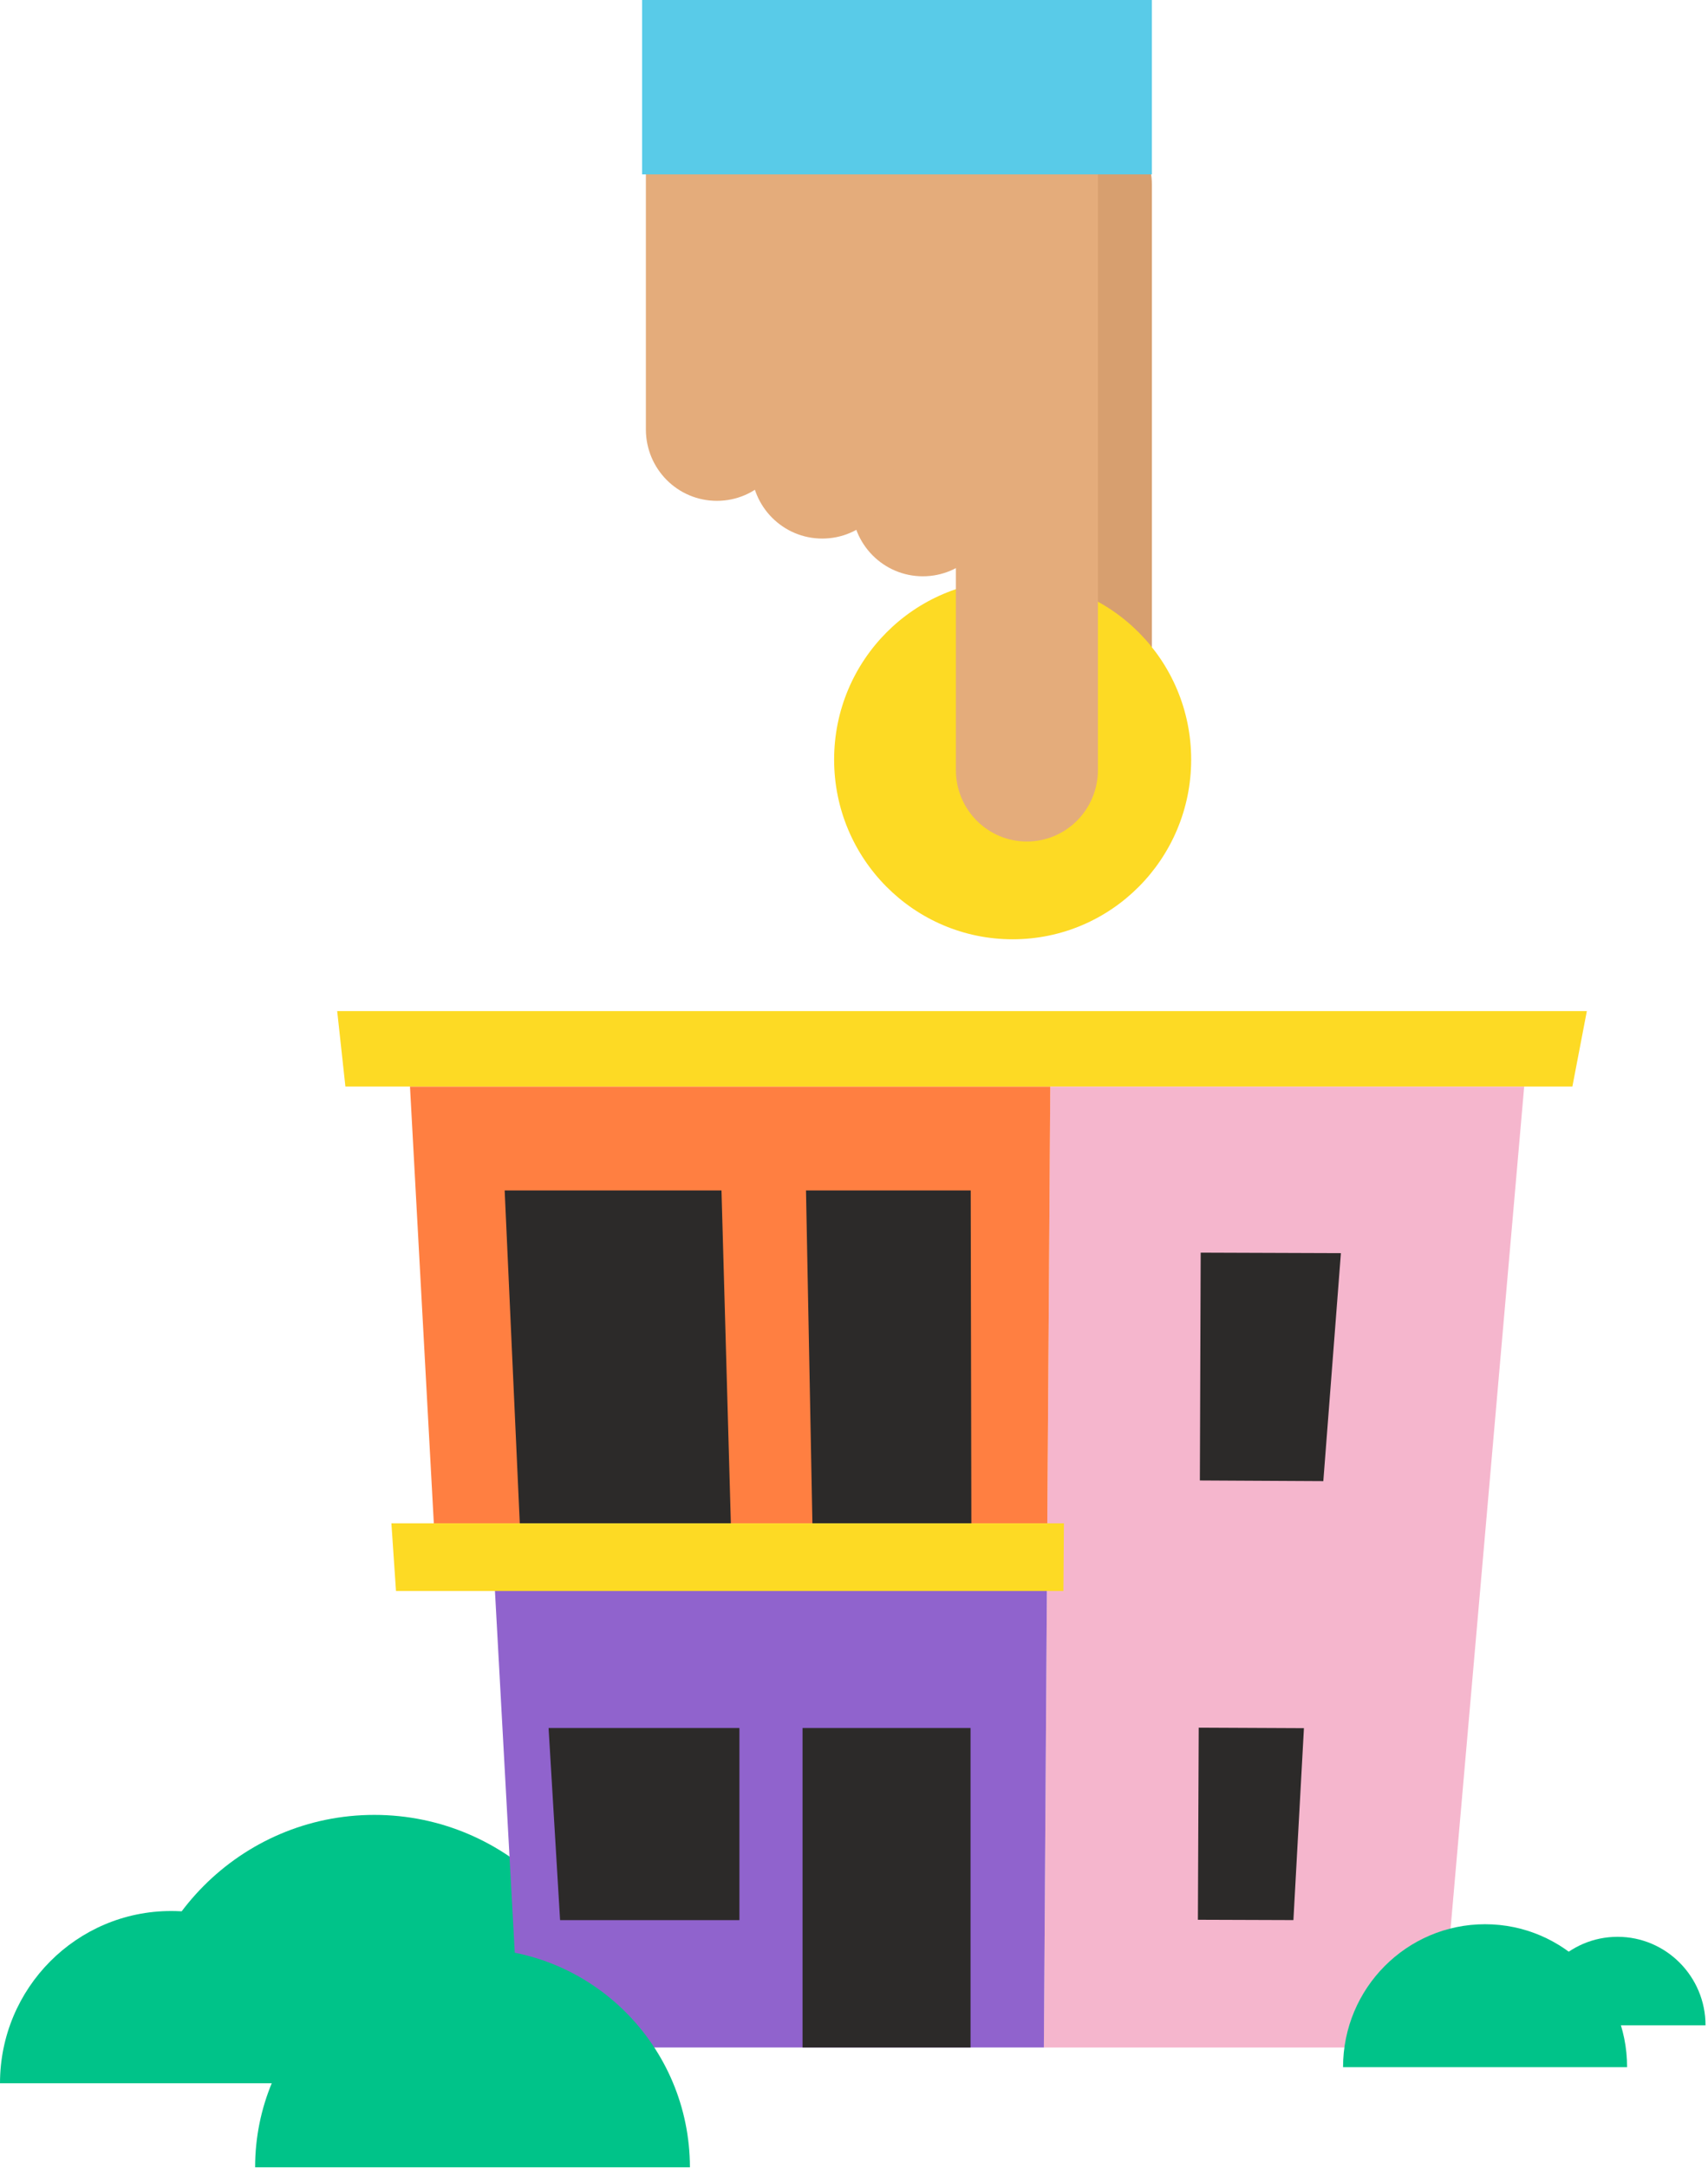
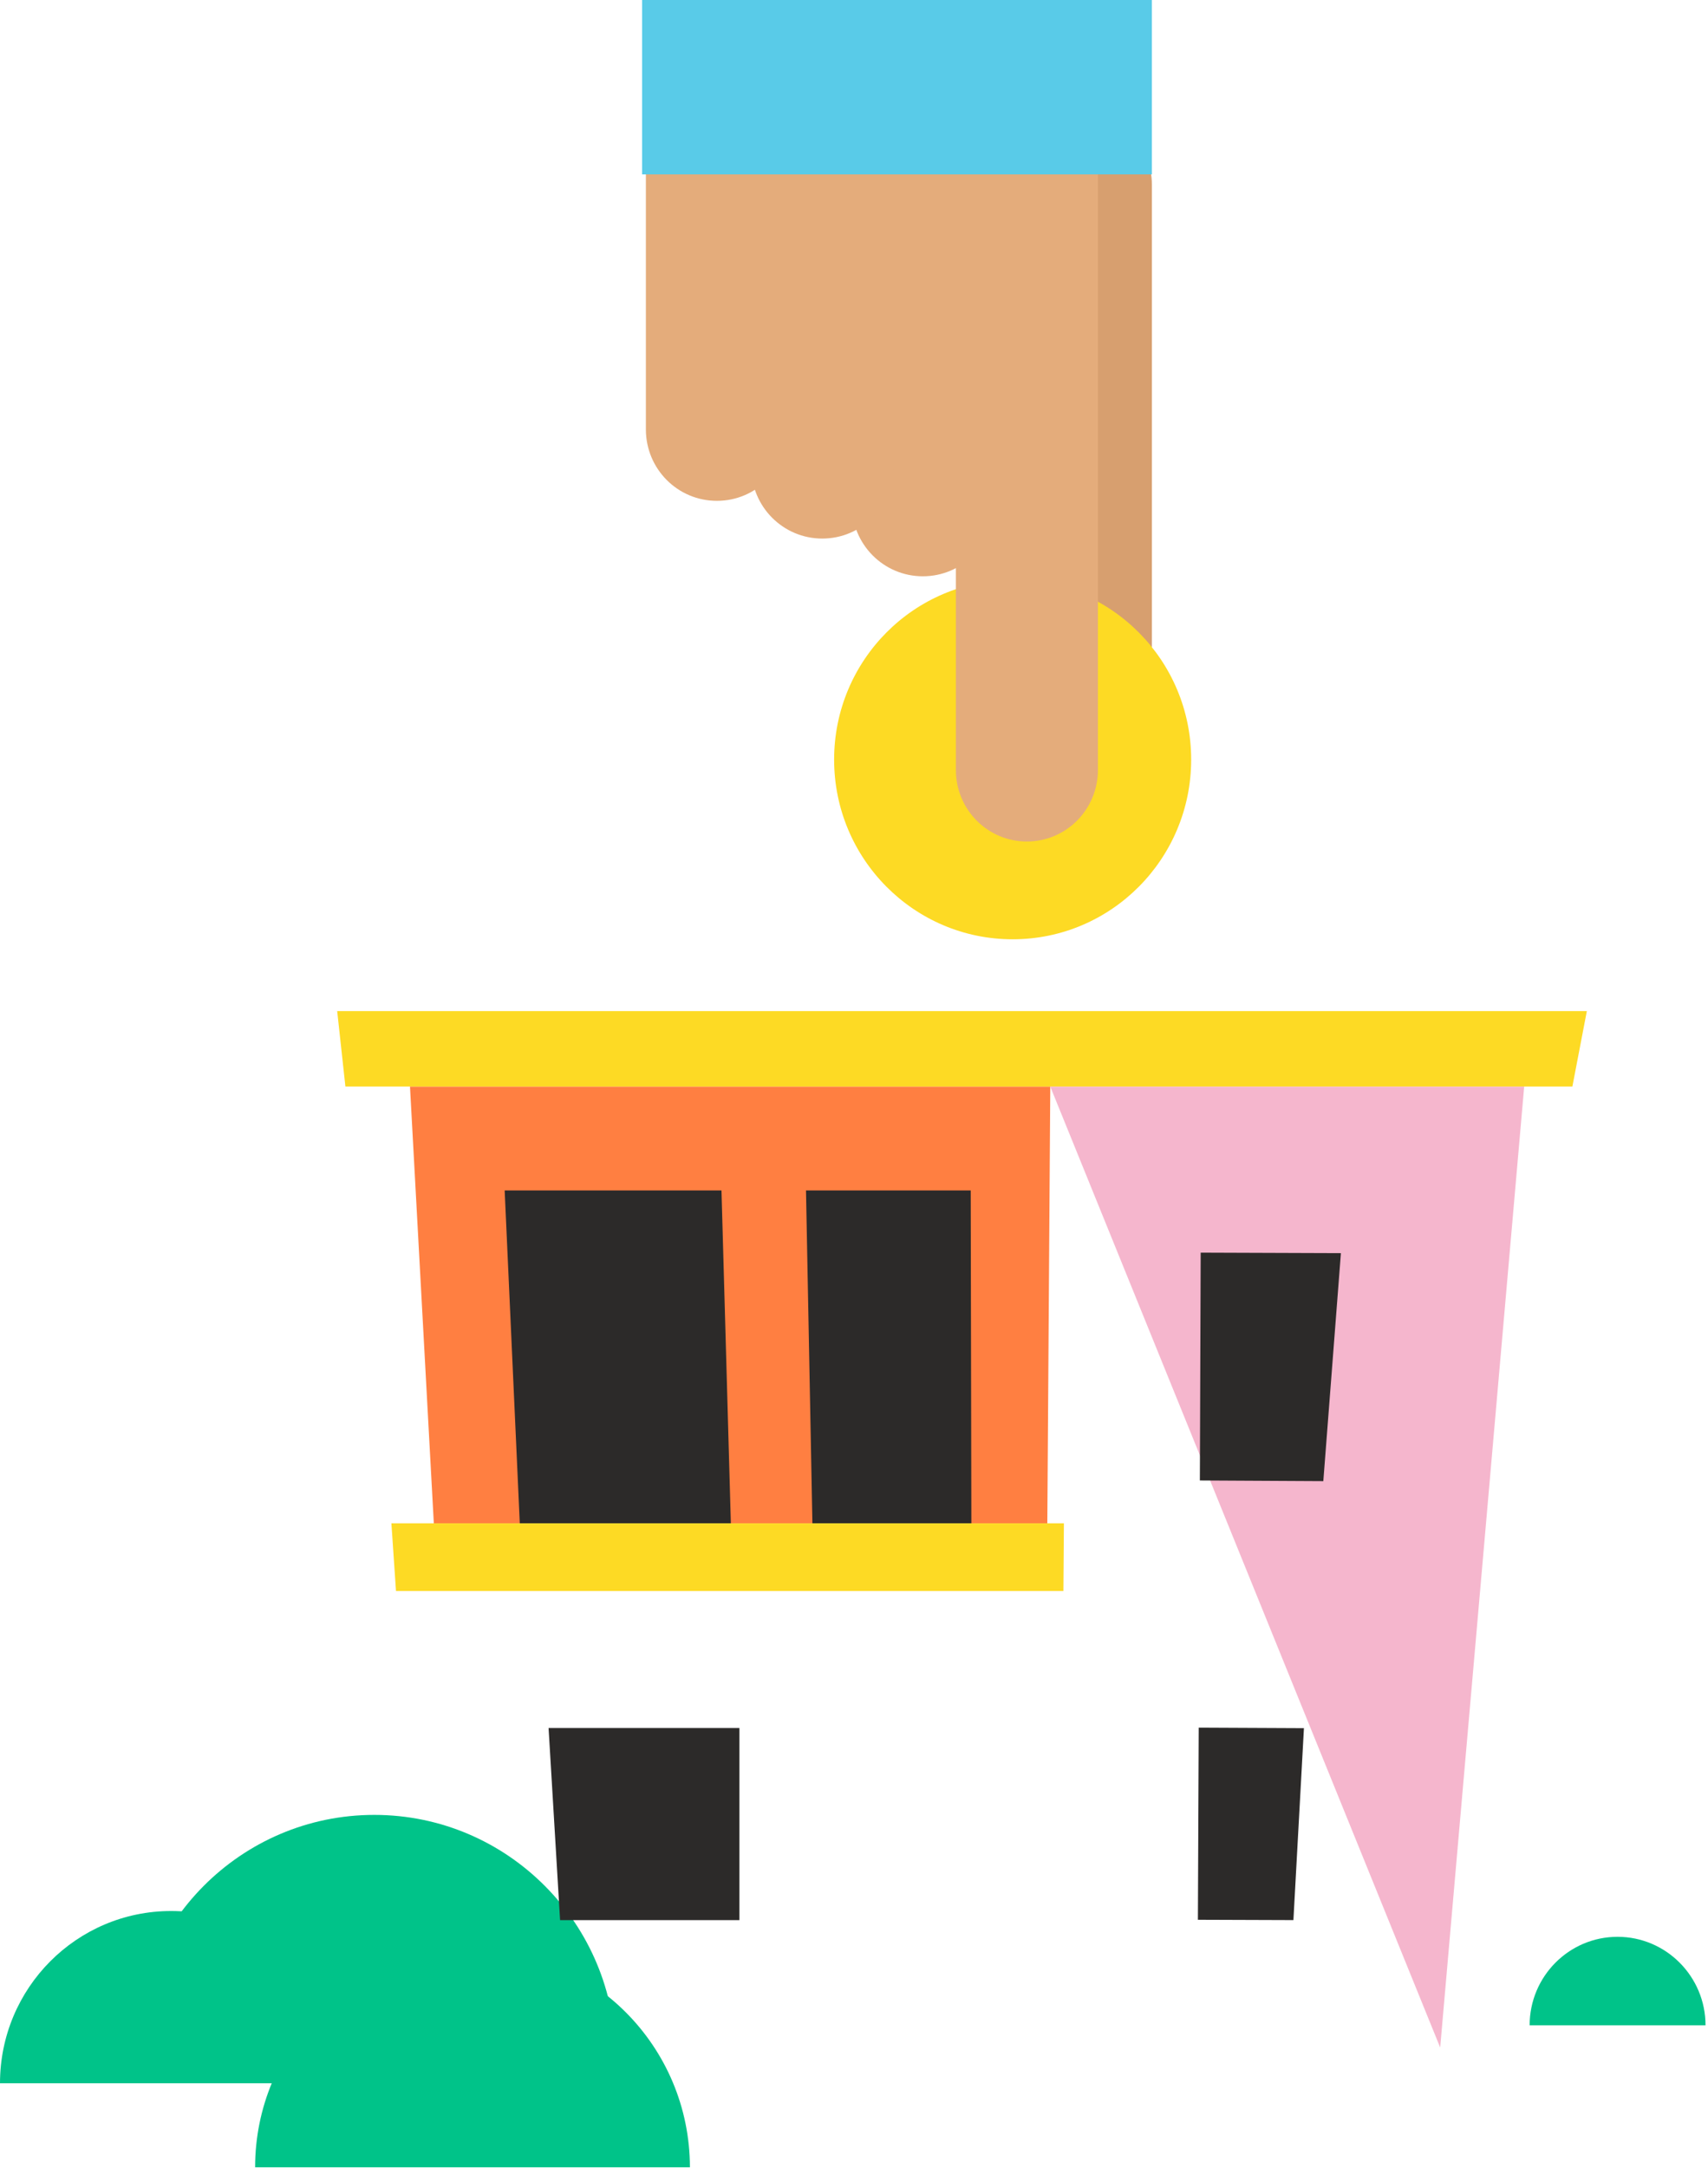
<svg xmlns="http://www.w3.org/2000/svg" width="686" height="870" viewBox="0 0 686 870" fill="none">
  <path d="M150.337 728.404C96.791 728.404 53.348 772.033 53.348 825.954H247.26C247.326 772.099 203.883 728.404 150.337 728.404Z" fill="#00C389" />
-   <path d="M578.434 821.769H419.25L421.825 436.088H612.172L578.434 821.769Z" fill="#F5B6CD" />
+   <path d="M578.434 821.769L421.825 436.088H612.172L578.434 821.769Z" fill="#F5B6CD" />
  <path d="M420.643 611.397H174.241L164.668 436.088H421.832L420.643 611.397Z" fill="#FF7F41" />
-   <path d="M419.259 821.763H208.84L197.352 612.254H420.645L419.259 821.763Z" fill="#9063CD" />
  <path d="M519.485 770.628L481.125 770.495L481.455 693.398L523.711 693.598L519.485 770.628Z" fill="#2C2A29" />
  <path d="M531.498 594.456L481.914 594.19L482.244 502.75L538.563 502.949L531.498 594.456Z" fill="#2C2A29" />
  <path d="M296.982 770.634H224.95L220.328 693.537H296.982V770.634Z" fill="#2C2A29" />
  <path d="M631.531 436.078H138.727L135.426 405.797H637.341L631.531 436.078Z" fill="#FDDA24" />
-   <path d="M389.809 693.537H322.332V821.765H389.809V693.537Z" fill="#2C2A29" />
  <path d="M326.294 611.394H390.139L389.875 477.787H323.719L326.294 611.394Z" fill="#2C2A29" />
  <path d="M208.766 611.394H293.541L289.777 477.787H202.691L208.766 611.394Z" fill="#2C2A29" />
  <path d="M436.297 286.746C421.771 286.746 409.953 274.86 409.953 260.25V73.984C409.953 59.375 421.771 47.488 436.297 47.488C450.822 47.488 462.64 59.375 462.64 73.984V260.25C462.64 274.86 450.822 286.746 436.297 286.746Z" fill="#D79F6F" />
  <path d="M406.718 376.982C446.318 376.982 478.42 344.695 478.42 304.866C478.42 265.037 446.318 232.75 406.718 232.75C367.118 232.75 335.016 265.037 335.016 304.866C335.016 344.695 367.118 376.982 406.718 376.982Z" fill="#FDDA24" />
  <path d="M412.448 337.741C396.668 337.741 383.926 324.925 383.926 309.054V68.003C383.926 52.133 396.668 39.316 412.448 39.316C428.228 39.316 440.971 52.133 440.971 68.003V308.988C440.971 324.925 428.162 337.741 412.448 337.741Z" fill="#E4AC7B" />
  <path d="M342.137 23.842V202.605C342.137 218.475 354.879 231.292 370.659 231.292C386.439 231.292 399.181 218.475 399.181 202.605V23.842H342.137Z" fill="#E4AC7B" />
  <path d="M301.734 23.842V187.464C301.734 203.335 314.477 216.151 330.257 216.151C346.037 216.151 358.779 203.335 358.779 187.464V23.842H301.734Z" fill="#E4AC7B" />
  <path d="M259.41 23.842V172.324C259.41 188.195 272.153 201.011 287.933 201.011C303.712 201.011 316.455 188.195 316.455 172.324V23.842H259.41Z" fill="#E4AC7B" />
  <path d="M462.627 0H257.887V69.991H462.627V0Z" fill="#59CBE8" />
  <path d="M427.106 638.547H159.048L157.199 611.387H427.304L427.106 638.547Z" fill="#FDDA24" />
  <path d="M68.731 766.982C30.767 766.982 0 797.927 0 836.11H137.462C137.462 797.927 106.695 766.982 68.731 766.982Z" fill="#00C389" />
  <path d="M189.749 782.053C141.551 782.053 102.465 821.365 102.465 869.84H277.099C277.033 821.365 237.946 782.053 189.749 782.053Z" fill="#00C389" />
-   <path d="M596.467 772.287C564.973 772.287 539.422 797.986 539.422 829.661H653.512C653.512 797.986 627.96 772.287 596.467 772.287Z" fill="#00C389" />
  <path d="M649.682 777.338C630.139 777.338 614.359 793.275 614.359 812.865H685.005C685.005 793.275 669.159 777.338 649.682 777.338Z" fill="#00C389" />
</svg>